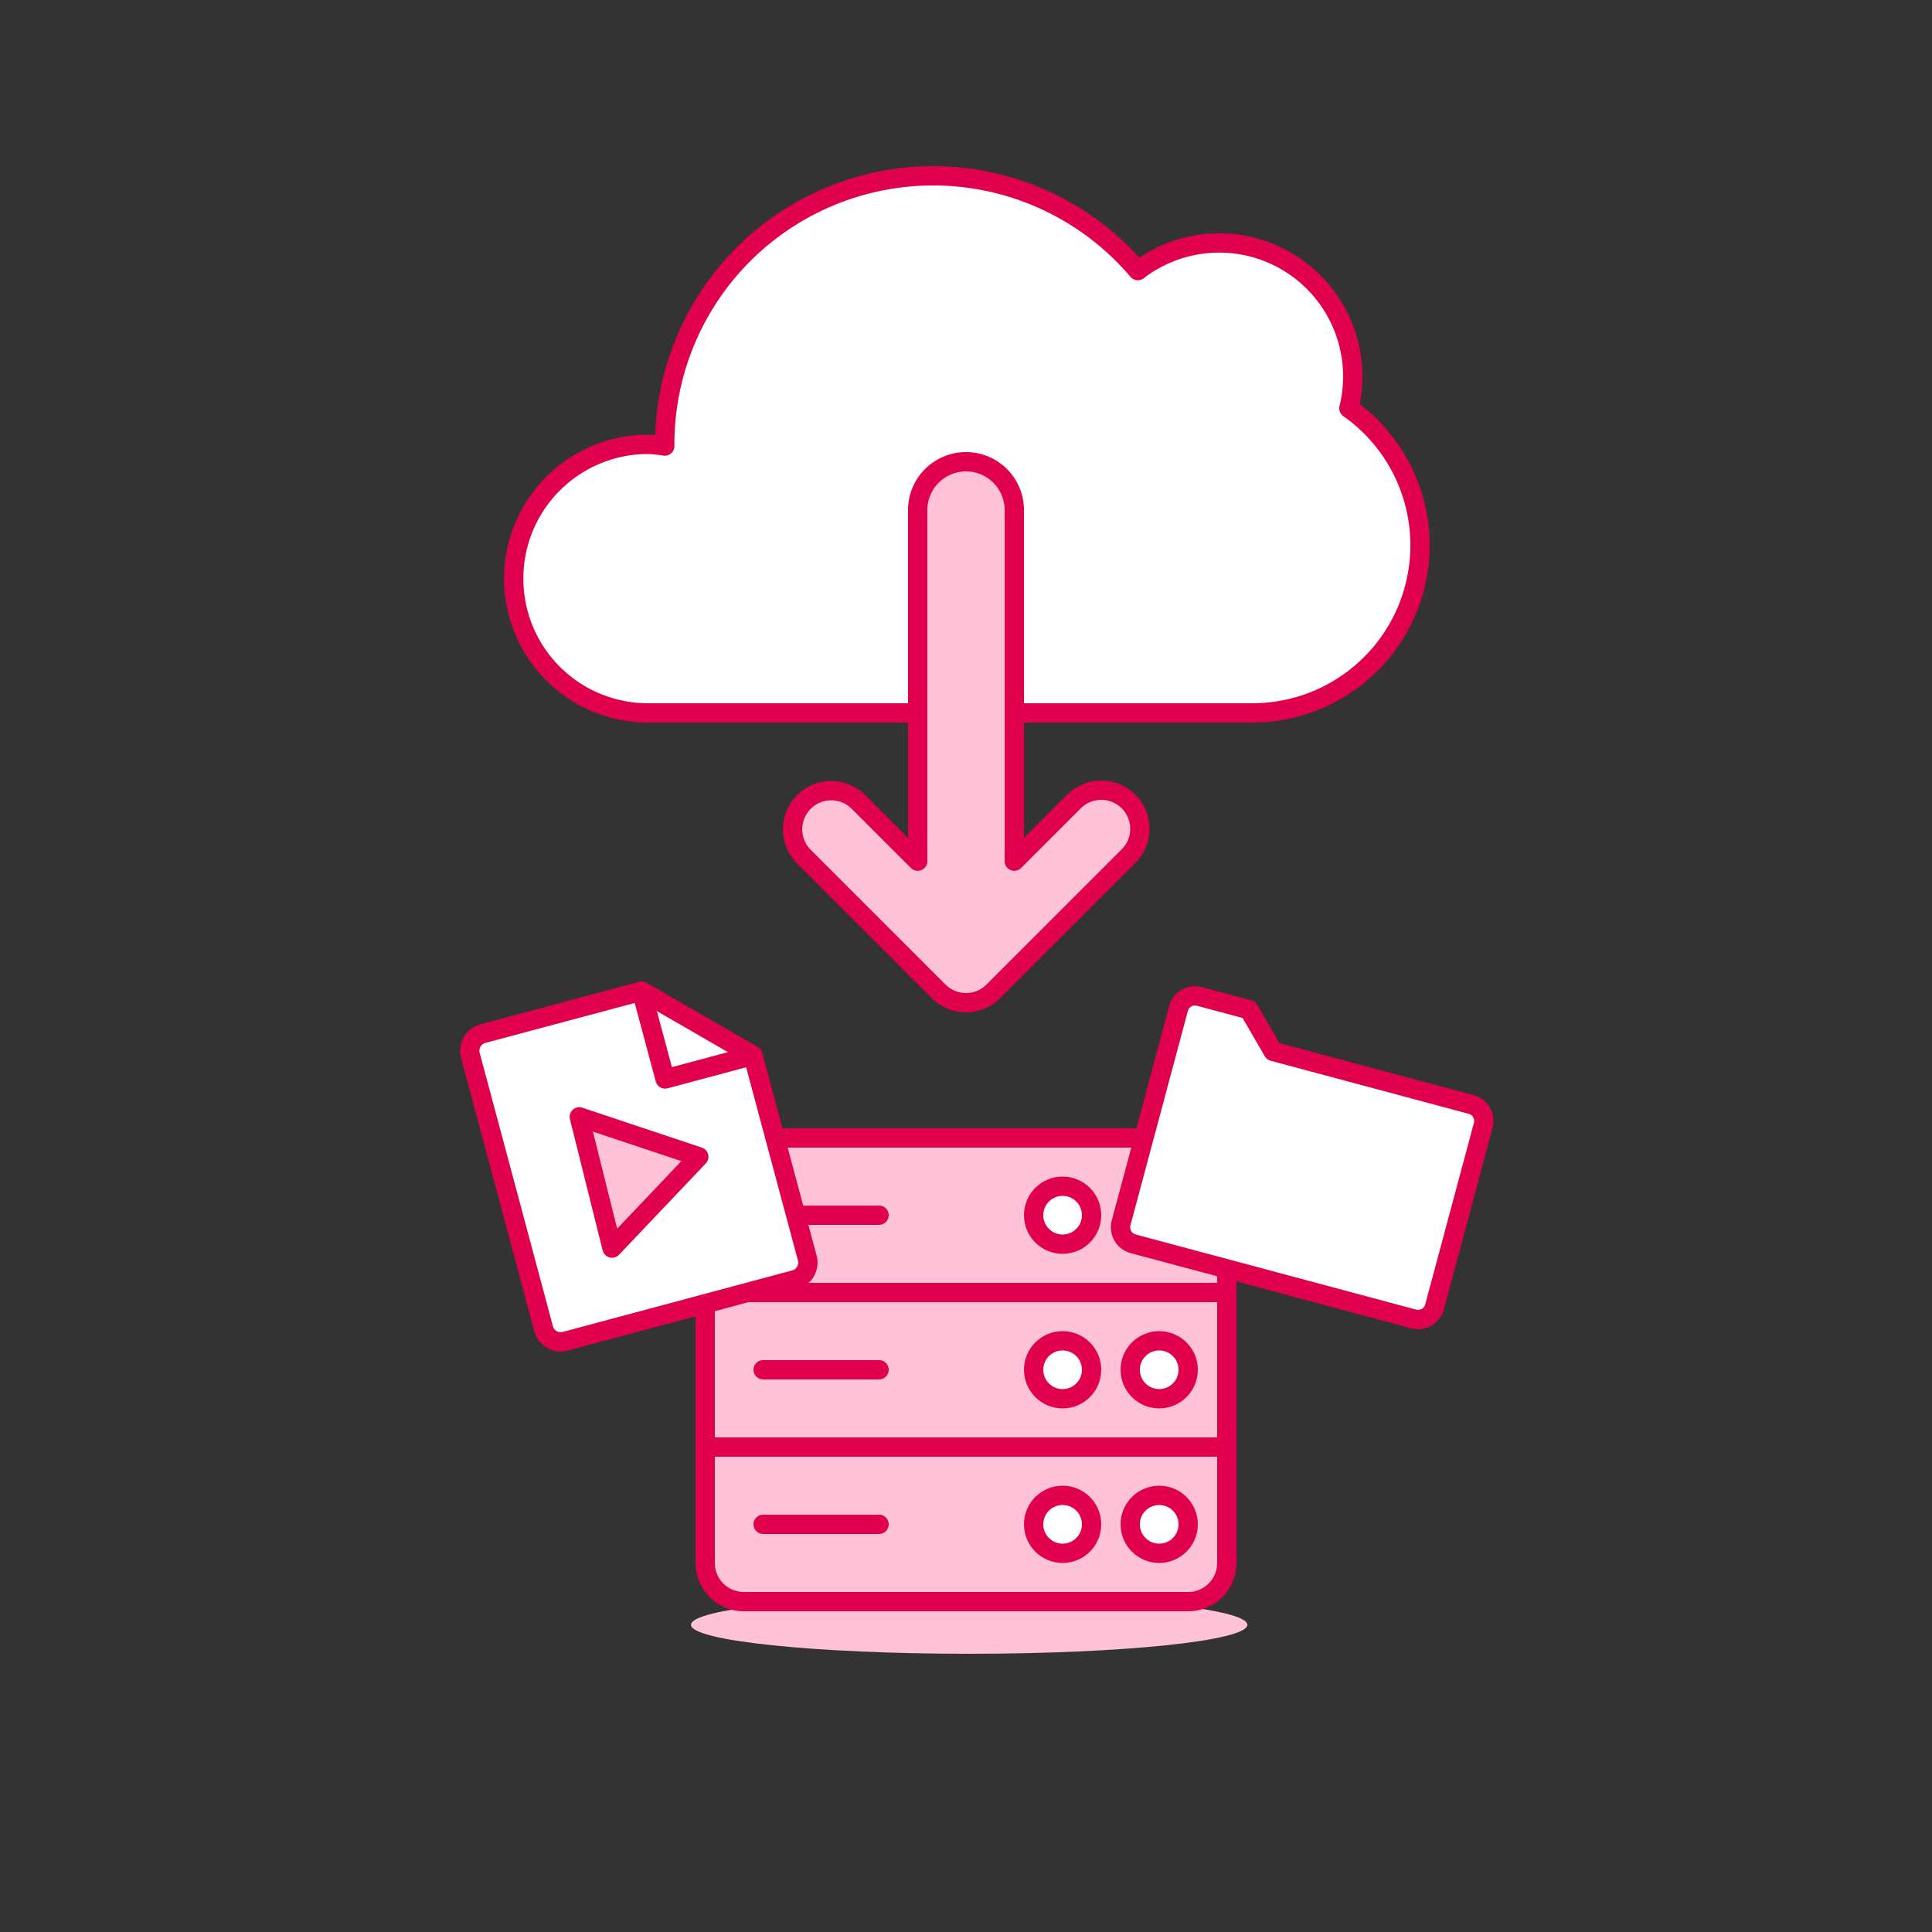
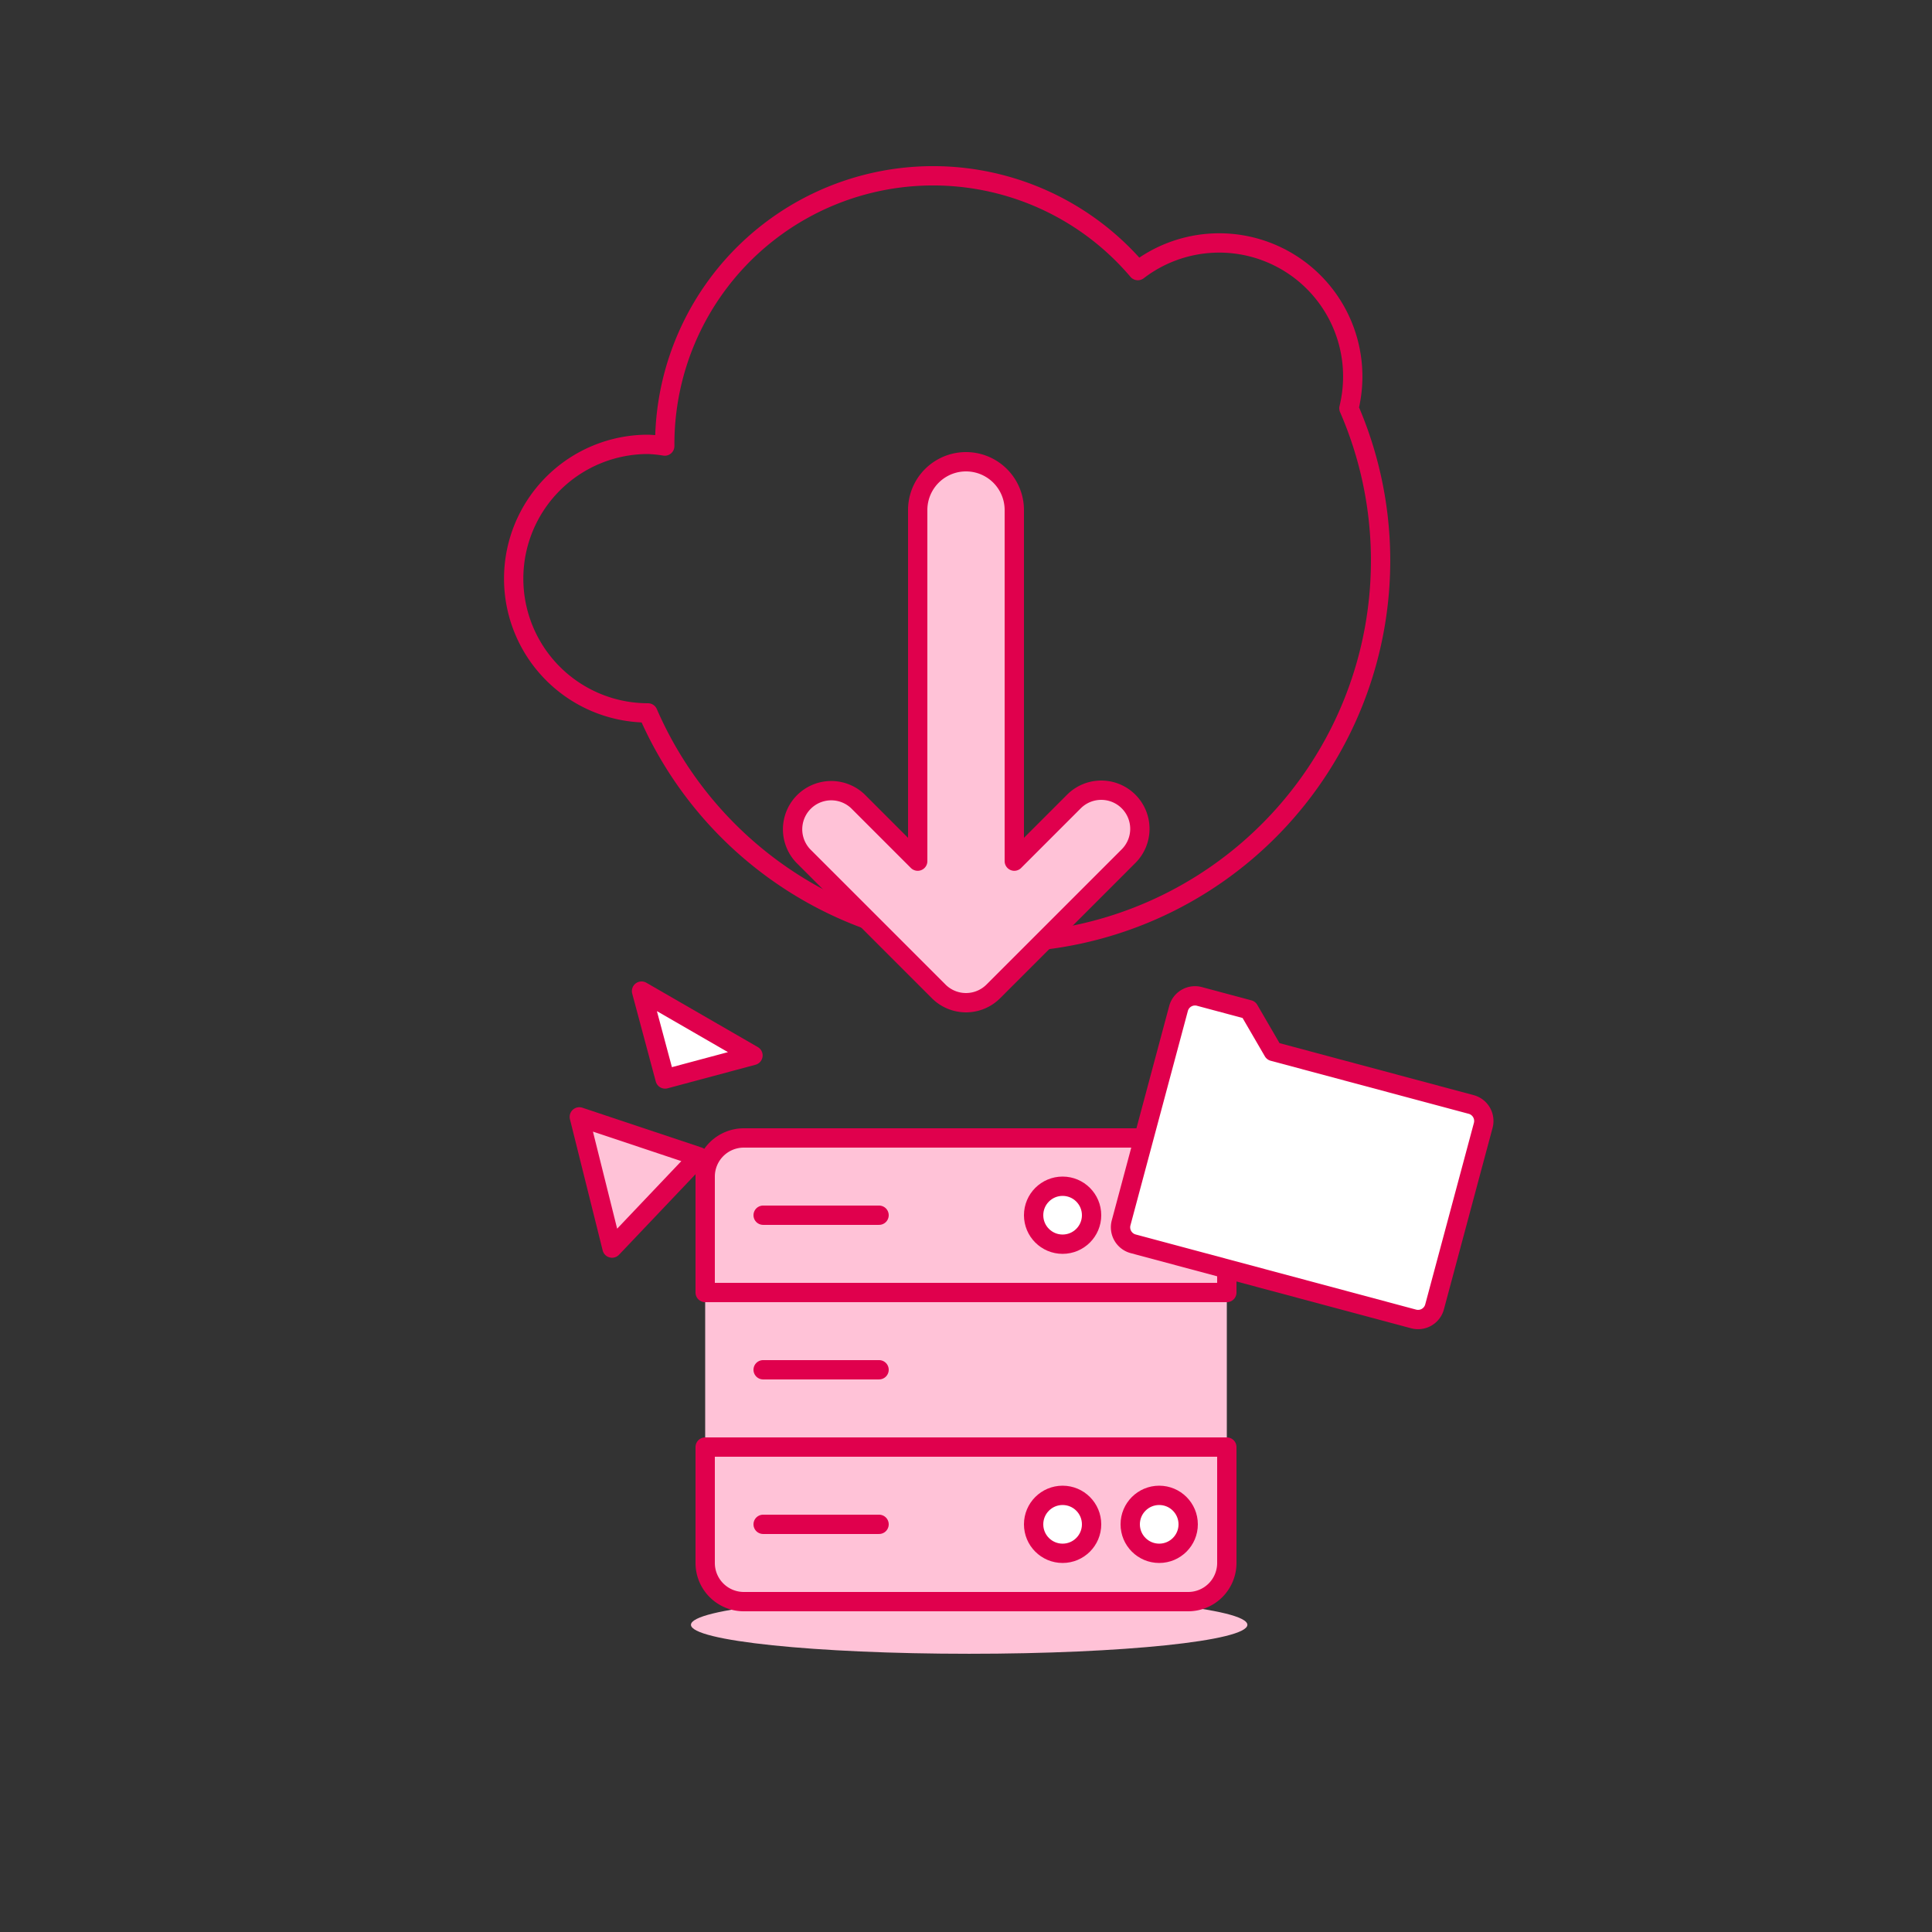
<svg xmlns="http://www.w3.org/2000/svg" xmlns:ns1="http://sodipodi.sourceforge.net/DTD/sodipodi-0.dtd" xmlns:ns2="http://www.inkscape.org/namespaces/inkscape" viewBox="0 0 128 128" version="1.1" id="svg68" ns1:docname="cloud-download-18.svg" width="128" height="128" ns2:version="0.92.3 (2405546, 2018-03-11)">
  <rect x="0" y="0" width="128" height="128" fill="#333333" stroke="none" />
  <ns1:namedview pagecolor="#ffffff" bordercolor="#666666" borderopacity="1" objecttolerance="10" gridtolerance="10" guidetolerance="10" ns2:pageopacity="0" ns2:pageshadow="2" ns2:window-width="1920" ns2:window-height="1025" id="namedview70" showgrid="false" ns2:zoom="2.36" ns2:cx="50" ns2:cy="50" ns2:window-x="1920" ns2:window-y="27" ns2:window-maximized="1" ns2:current-layer="svg68" />
  <defs id="defs4">
    <style id="style2">
      .a {
        fill: #ffeef4;
      }

      .b, .g {
        fill: #ffc2d7;
      }

      .c, .f {
        fill: #fff;
      }

      .d, .e {
        fill: none;
      }

      .d, .e, .f, .g {
        stroke: #e0004d;
        stroke-linejoin: round;
      }

      .d, .f, .g {
        stroke-linecap: round;
      }
    </style>
  </defs>
  <title id="title6">cloud-download-18--cloud-network-STORAGE-SERVICE-COMPUTING-INTERNET-SYNC-TRANSFER-server-download</title>
  <g id="g66" transform="scale(1.28)">
    <g id="g64">
      <ellipse class="b" cx="50.164" cy="84.099" rx="14.4" ry="1.5" id="ellipse10" style="fill:#ffc2d7" />
      <g id="g16">
-         <path class="c" d="M 69.82,21.132 A 6.913,6.913 0 0 0 58.894,14.006 13.892,13.892 0 0 0 34.407,23 c 0,0.03 0,0.059 0,0.088 A 6.793,6.793 0 0 0 33.538,23 a 6.95,6.95 0 1 0 0,13.9 H 64.813 A 8.675,8.675 0 0 0 69.82,21.132 Z" id="path12" ns2:connector-curvature="0" style="fill:#ffffff" />
-         <path class="d" d="M 69.82,21.132 A 6.913,6.913 0 0 0 58.894,14.006 13.892,13.892 0 0 0 34.407,23 c 0,0.03 0,0.059 0,0.088 A 6.793,6.793 0 0 0 33.538,23 a 6.95,6.95 0 1 0 0,13.9 H 64.813 A 8.675,8.675 0 0 0 69.82,21.132 Z" id="path14" ns2:connector-curvature="0" style="fill:none;stroke:#e0004d;stroke-linecap:round;stroke-linejoin:round" />
+         <path class="d" d="M 69.82,21.132 A 6.913,6.913 0 0 0 58.894,14.006 13.892,13.892 0 0 0 34.407,23 c 0,0.03 0,0.059 0,0.088 A 6.793,6.793 0 0 0 33.538,23 a 6.95,6.95 0 1 0 0,13.9 A 8.675,8.675 0 0 0 69.82,21.132 Z" id="path14" ns2:connector-curvature="0" style="fill:none;stroke:#e0004d;stroke-linecap:round;stroke-linejoin:round" />
      </g>
      <g id="g22">
        <path class="b" d="m 58.414,41.486 a 2,2 0 0 0 -2.828,0 L 52.5,44.572 V 26.4 a 2.5,2.5 0 0 0 -5,0 v 18.172 l -3.086,-3.086 a 2,2 0 0 0 -2.828,2.828 l 7,7 a 2,2 0 0 0 2.828,0 l 7,-7 a 2,2 0 0 0 0,-2.828 z" id="path18" ns2:connector-curvature="0" style="fill:#ffc2d7" />
        <path class="e" d="m 58.414,41.486 a 2,2 0 0 0 -2.828,0 L 52.5,44.572 V 26.4 a 2.5,2.5 0 0 0 -5,0 v 18.172 l -3.086,-3.086 a 2,2 0 0 0 -2.828,2.828 l 7,7 a 2,2 0 0 0 2.828,0 l 7,-7 a 2,2 0 0 0 0,-2.828 z" id="path20" ns2:connector-curvature="0" style="fill:none;stroke:#e0004d;stroke-linejoin:round" />
      </g>
      <g id="g48">
        <rect class="b" x="36.5" y="58.899" width="27" height="24" rx="2" id="rect24" style="fill:#ffc2d7" />
        <line class="d" x1="39.5" y1="78.899" x2="45.5" y2="78.899" id="line26" style="fill:none;stroke:#e0004d;stroke-linecap:round;stroke-linejoin:round" />
        <line class="d" x1="39.5" y1="70.899" x2="45.5" y2="70.899" id="line28" style="fill:none;stroke:#e0004d;stroke-linecap:round;stroke-linejoin:round" />
        <line class="d" x1="39.5" y1="62.899" x2="45.5" y2="62.899" id="line30" style="fill:none;stroke:#e0004d;stroke-linecap:round;stroke-linejoin:round" />
        <circle class="f" cx="55" cy="62.899" r="1.5" id="circle32" style="fill:#ffffff;stroke:#e0004d;stroke-linecap:round;stroke-linejoin:round" />
-         <circle class="f" cx="60" cy="70.899" r="1.5" id="circle34" style="fill:#ffffff;stroke:#e0004d;stroke-linecap:round;stroke-linejoin:round" />
-         <circle class="f" cx="55" cy="70.899" r="1.5" id="circle36" style="fill:#ffffff;stroke:#e0004d;stroke-linecap:round;stroke-linejoin:round" />
        <circle class="f" cx="60" cy="78.899" r="1.5" id="circle38" style="fill:#ffffff;stroke:#e0004d;stroke-linecap:round;stroke-linejoin:round" />
        <circle class="f" cx="55" cy="78.899" r="1.5" id="circle40" style="fill:#ffffff;stroke:#e0004d;stroke-linecap:round;stroke-linejoin:round" />
        <path class="d" d="m 61.5,82.9 h -23 a 2,2 0 0 1 -2,-2 v -6 h 27 v 6 a 2,2 0 0 1 -2,2 z" id="path42" ns2:connector-curvature="0" style="fill:none;stroke:#e0004d;stroke-linecap:round;stroke-linejoin:round" />
-         <rect class="d" x="36.5" y="66.899" width="27" height="8" id="rect44" style="fill:none;stroke:#e0004d;stroke-linecap:round;stroke-linejoin:round" />
        <path class="d" d="m 63.5,66.9 h -27 v -6 a 2,2 0 0 1 2,-2 h 23 a 2,2 0 0 1 2,2 z" id="path46" ns2:connector-curvature="0" style="fill:none;stroke:#e0004d;stroke-linecap:round;stroke-linejoin:round" />
      </g>
      <g id="g54">
        <path class="c" d="m 74.253,67.644 a 0.884,0.884 0 0 1 -1.082,0.625 L 58.653,64.379 A 0.885,0.885 0 0 1 58.028,63.296 L 61,52.2 a 0.883,0.883 0 0 1 1.083,-0.625 l 2.561,0.686 1.256,2.161 10.247,2.745 a 0.884,0.884 0 0 1 0.625,1.083 z" id="path50" ns2:connector-curvature="0" style="fill:#ffffff" />
        <path class="d" d="m 74.253,67.644 a 0.884,0.884 0 0 1 -1.082,0.625 L 58.653,64.379 A 0.885,0.885 0 0 1 58.028,63.296 L 61,52.2 a 0.883,0.883 0 0 1 1.083,-0.625 l 2.561,0.686 1.256,2.161 10.247,2.745 a 0.884,0.884 0 0 1 0.625,1.083 z" id="path52" ns2:connector-curvature="0" style="fill:none;stroke:#e0004d;stroke-linecap:round;stroke-linejoin:round" />
      </g>
      <g id="g62">
-         <path class="f" d="m 41.785,65.118 a 0.916,0.916 0 0 1 -0.648,1.121 L 29.259,69.422 A 0.916,0.916 0 0 1 28.137,68.775 L 24.345,54.622 A 0.916,0.916 0 0 1 24.992,53.5 l 8.214,-2.2 5.768,3.33 z" id="path56" ns2:connector-curvature="0" style="fill:#ffffff;stroke:#e0004d;stroke-linecap:round;stroke-linejoin:round" />
        <polygon class="f" points="33.206,51.299 34.425,55.848 38.974,54.629 " id="polygon58" style="fill:#ffffff;stroke:#e0004d;stroke-linecap:round;stroke-linejoin:round" />
        <polygon class="g" points="29.985,57.809 31.679,64.601 36.169,59.874 " id="polygon60" style="fill:#ffc2d7;stroke:#e0004d;stroke-linecap:round;stroke-linejoin:round" />
      </g>
    </g>
  </g>
</svg>